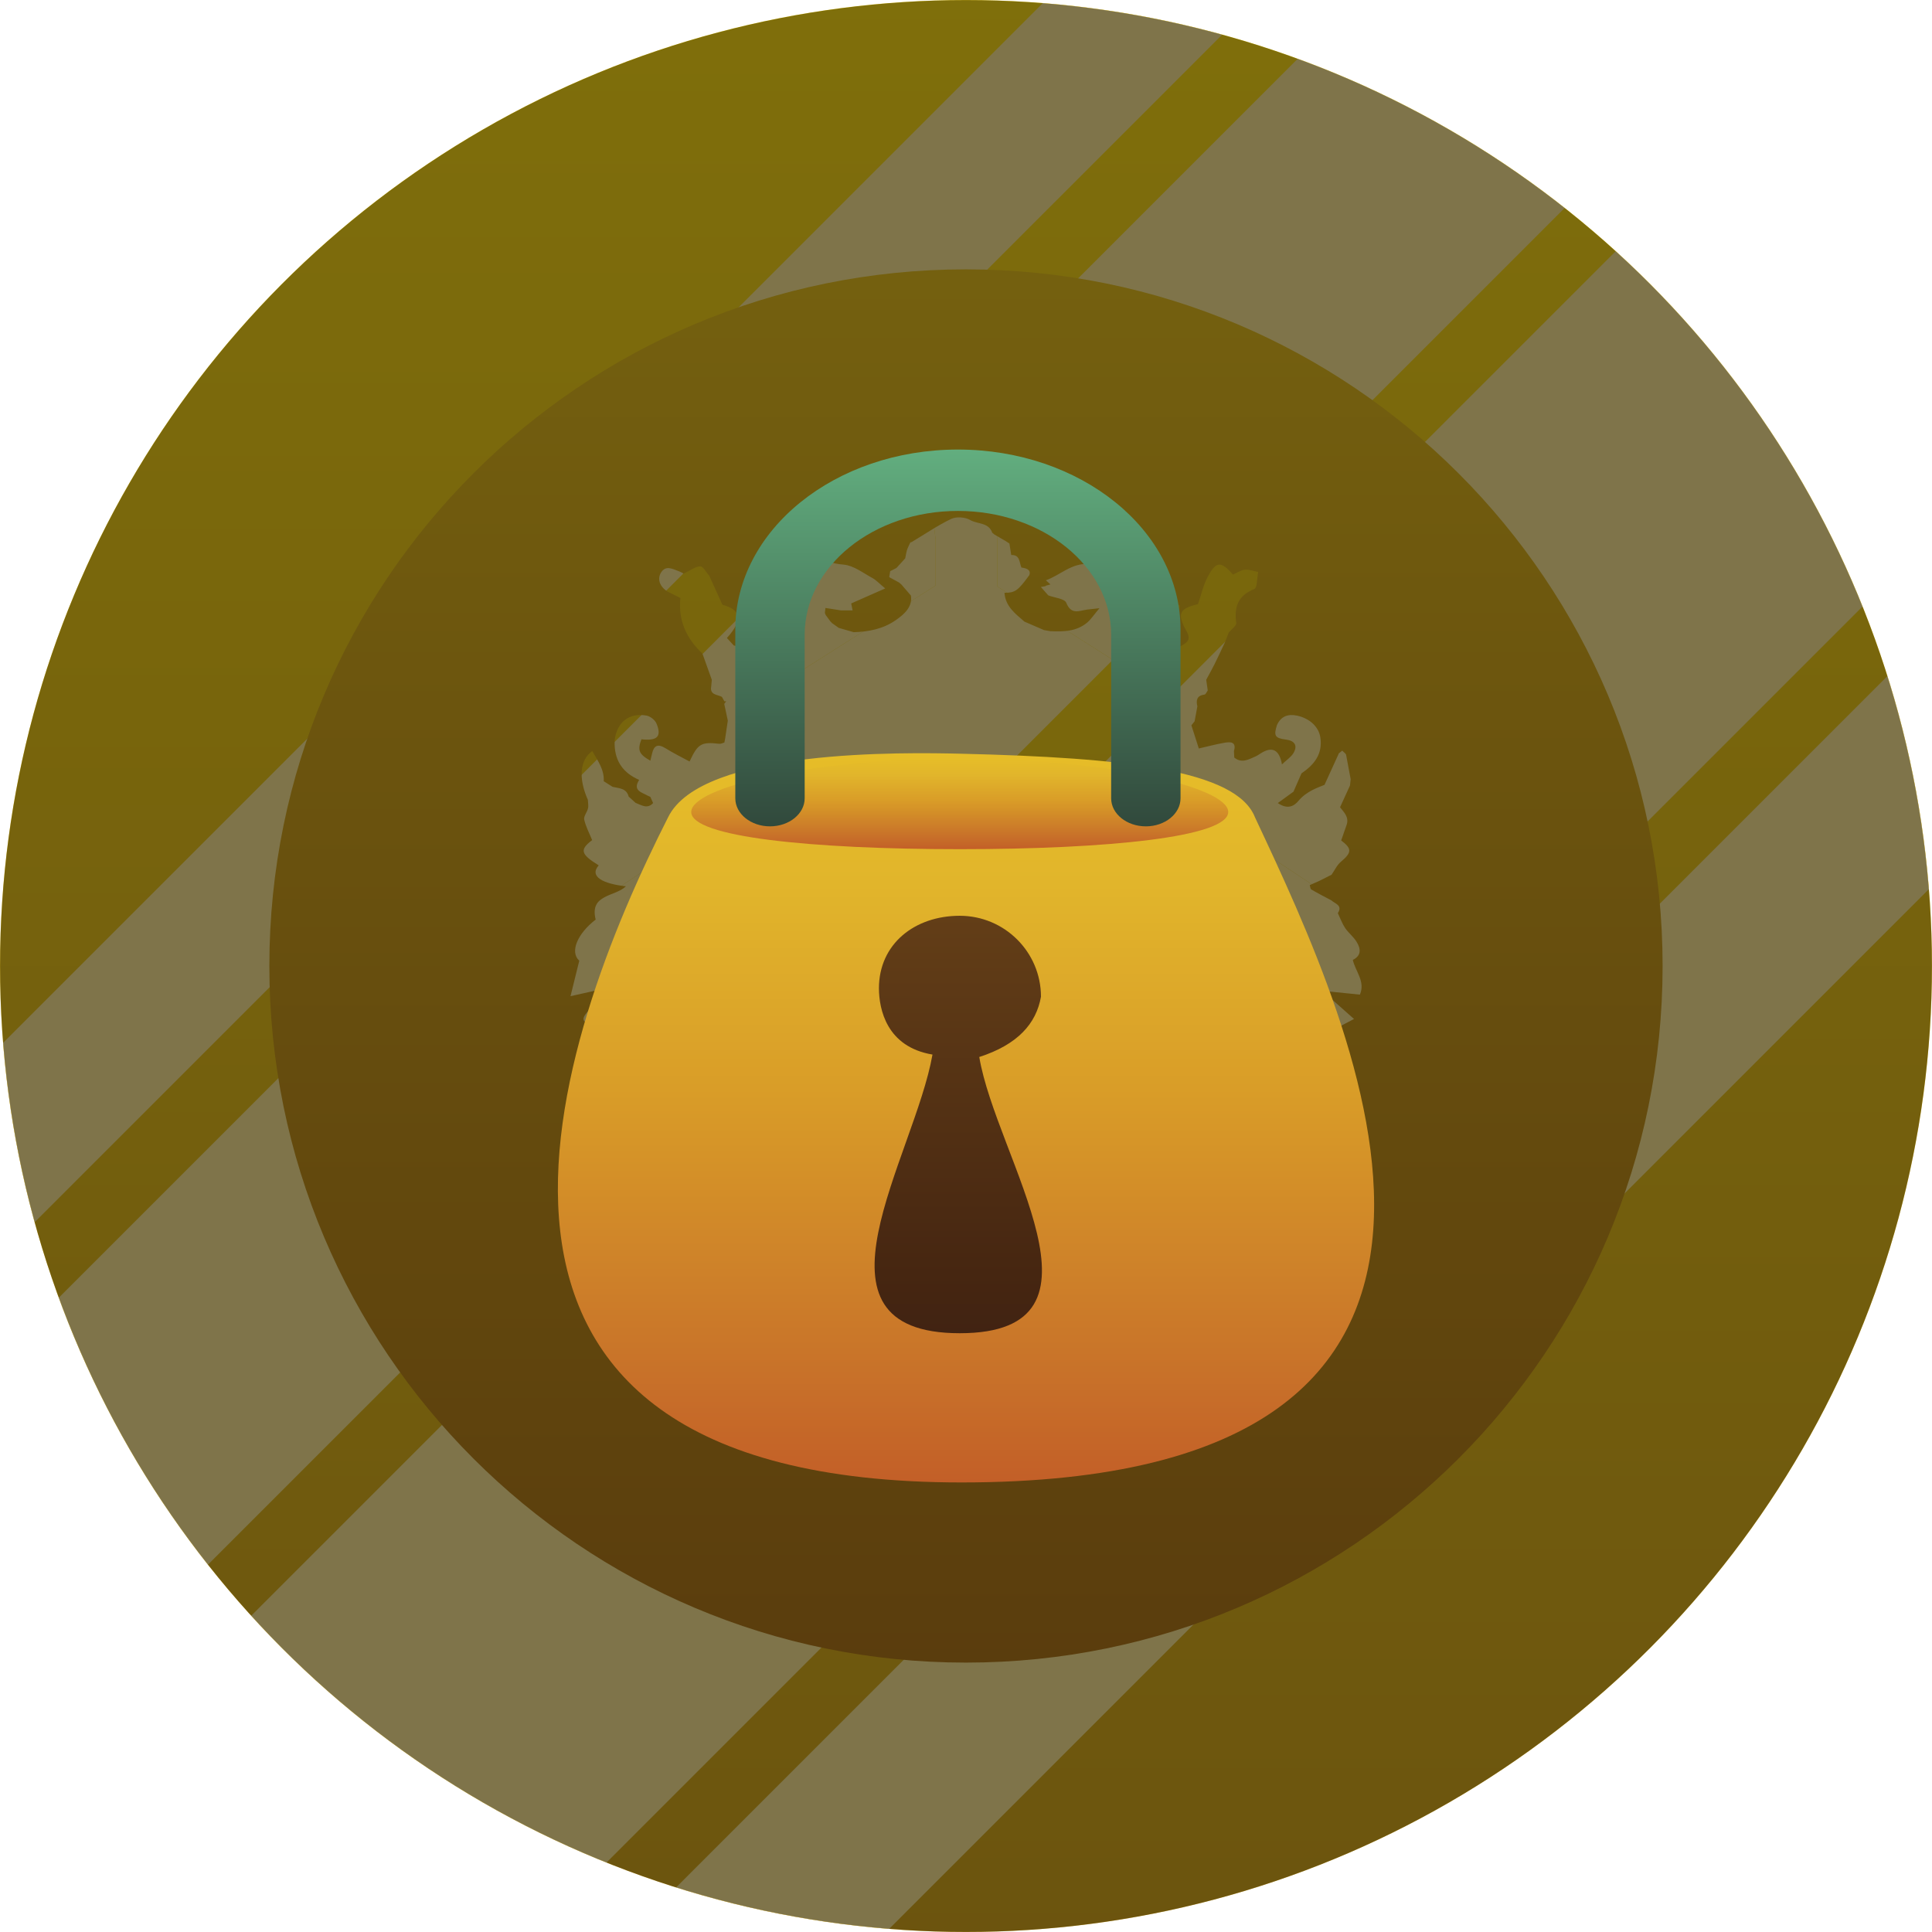
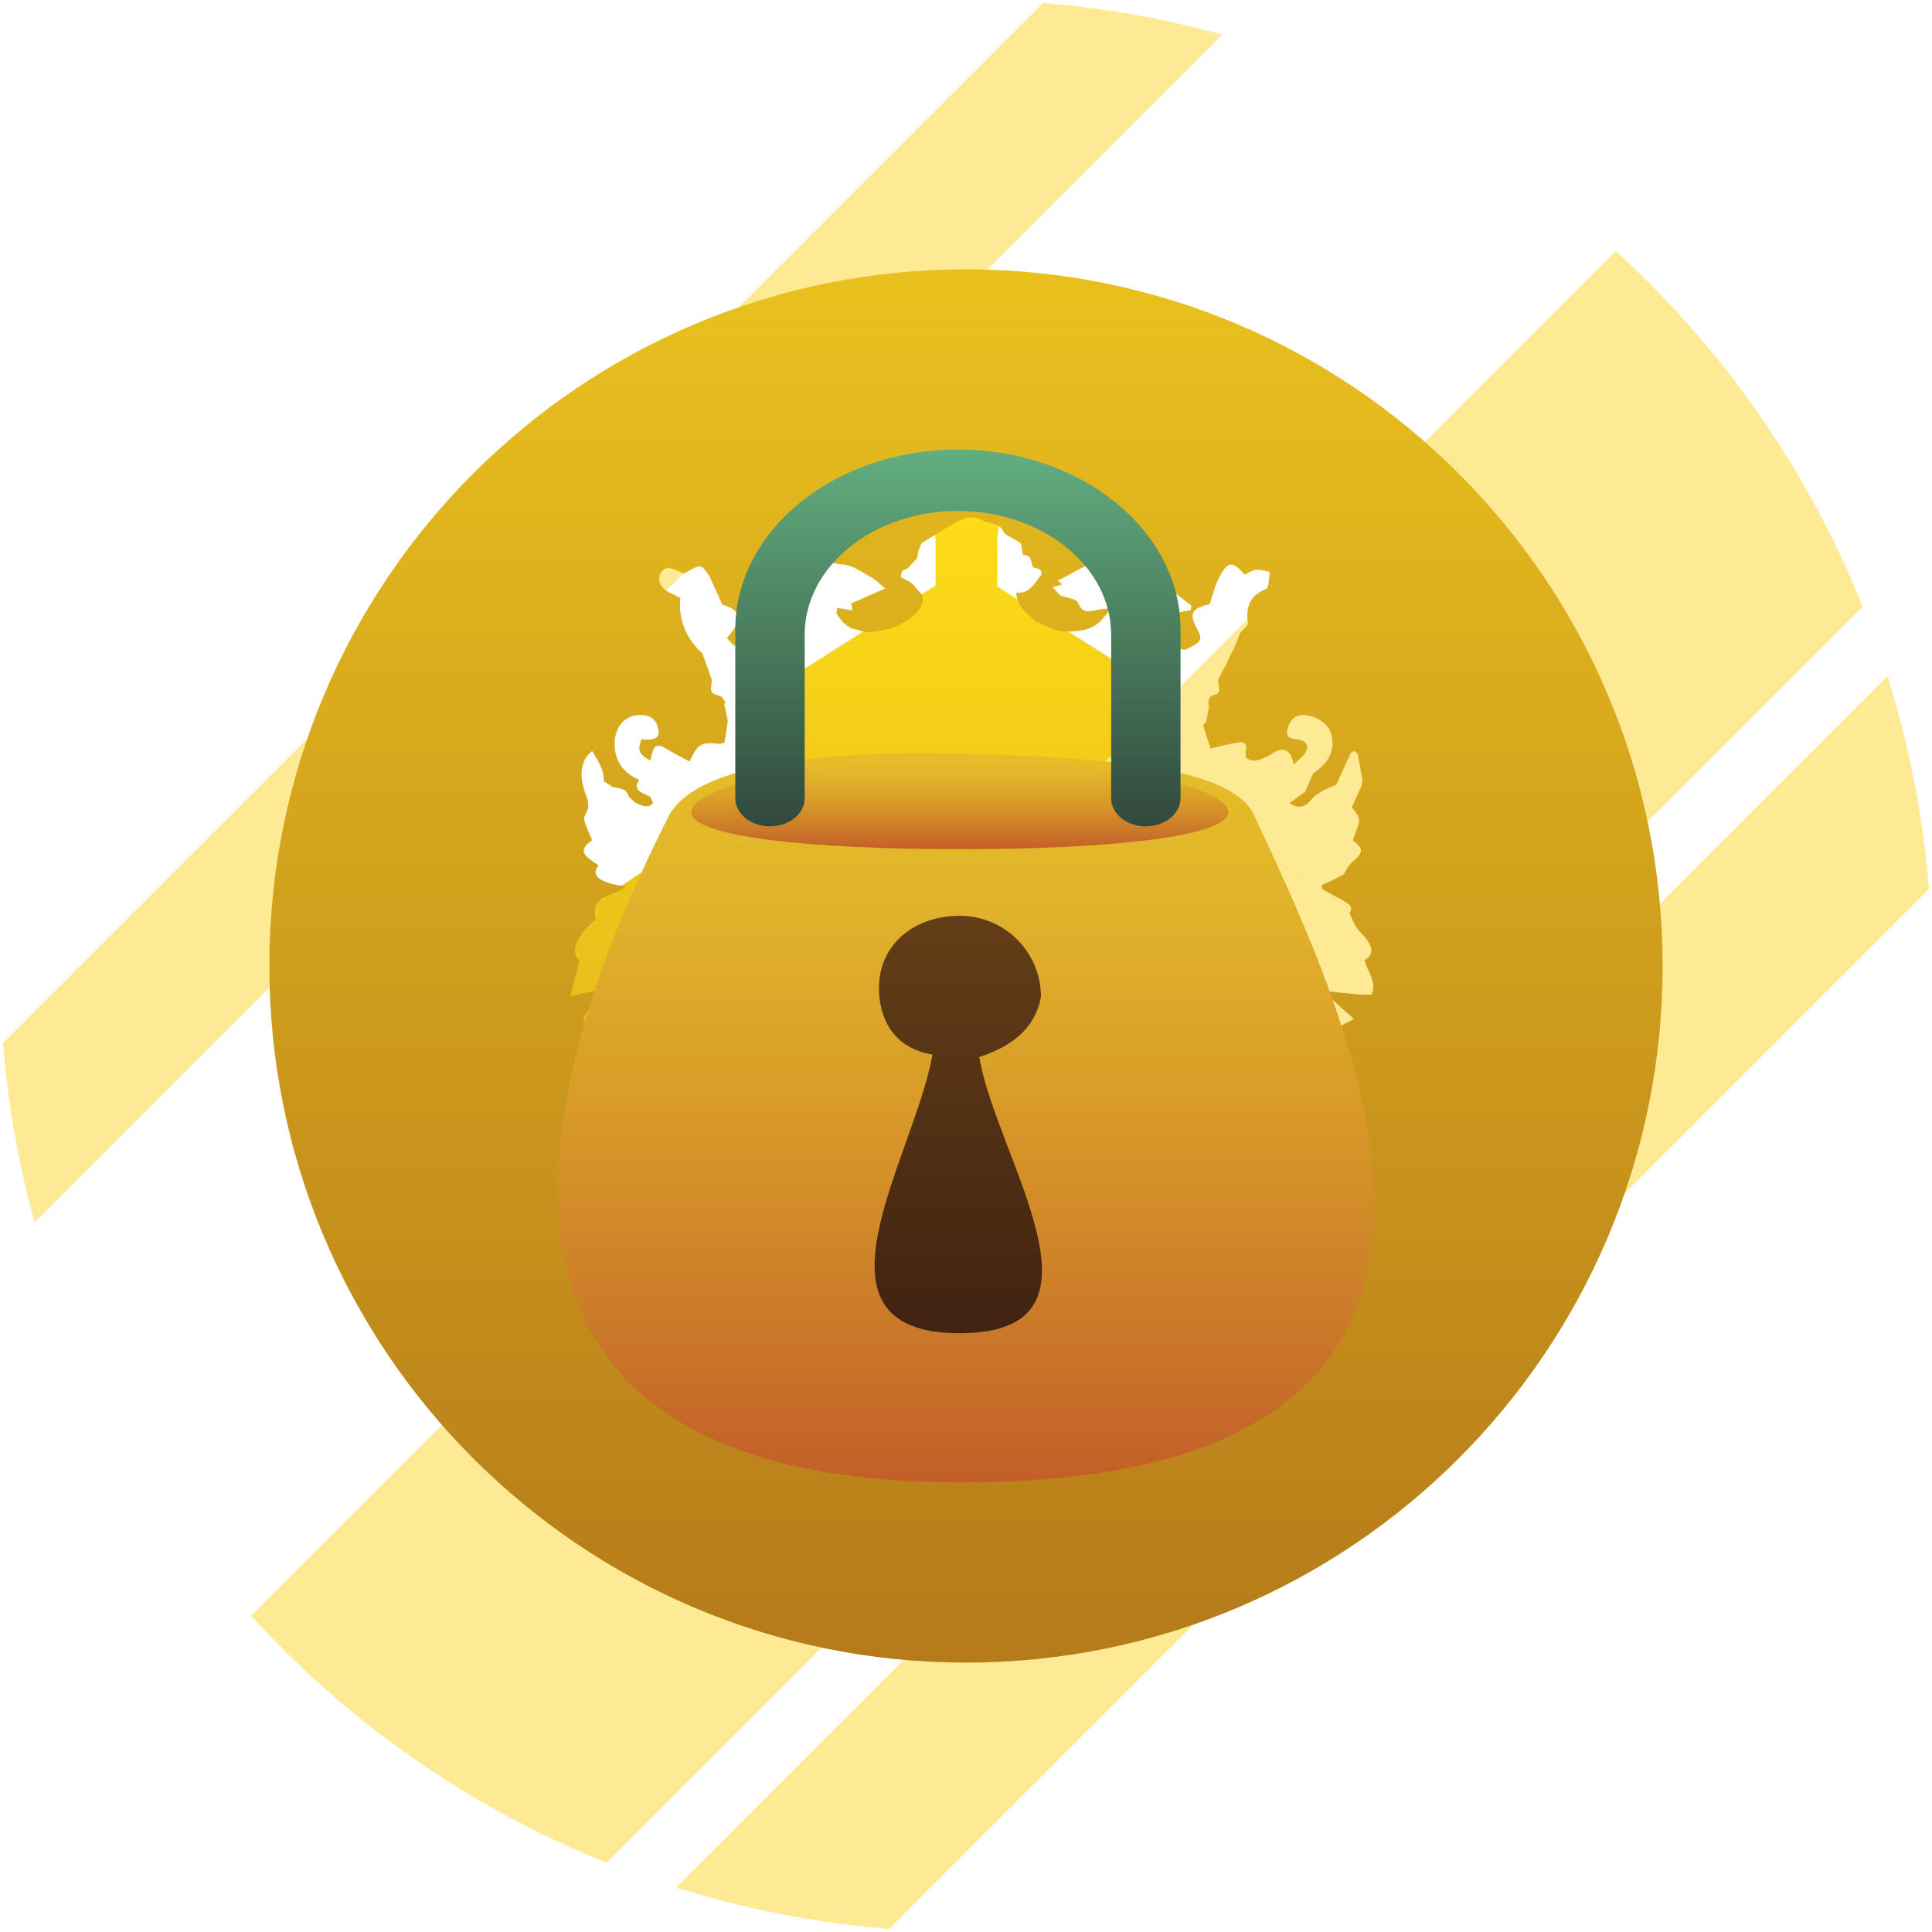
<svg xmlns="http://www.w3.org/2000/svg" xmlns:xlink="http://www.w3.org/1999/xlink" id="Layer_1" viewBox="0 0 427.78 427.78">
  <defs>
    <style>
      .cls-1 {
        fill: url(#linear-gradient-2);
      }

      .cls-2 {
        fill: url(#linear-gradient-10);
      }

      .cls-3 {
        fill: url(#linear-gradient-12);
      }

      .cls-4 {
        fill: #fee994;
      }

      .cls-5 {
        fill: none;
      }

      .cls-6 {
        fill: url(#linear-gradient-4);
      }

      .cls-7 {
        fill: url(#linear-gradient-3);
      }

      .cls-8 {
        clip-path: url(#clippath-1);
      }

      .cls-9 {
        fill: url(#linear-gradient-5);
      }

      .cls-10 {
        fill: url(#linear-gradient-8);
      }

      .cls-11 {
        clip-path: url(#clippath-3);
      }

      .cls-12 {
        fill: #d2d1d4;
      }

      .cls-13 {
        fill: url(#linear-gradient-7);
      }

      .cls-14 {
        fill: url(#linear-gradient-9);
      }

      .cls-15 {
        fill: url(#linear-gradient-11);
      }

      .cls-16 {
        fill: url(#linear-gradient-6);
      }

      .cls-17 {
        clip-path: url(#clippath-2);
      }

      .cls-18 {
        fill: url(#linear-gradient);
      }

      .cls-19 {
        clip-path: url(#clippath);
      }

      .cls-20 {
        opacity: .5;
      }
    </style>
    <clipPath id="clippath">
      <circle class="cls-5" cx="211.13" cy="-315.98" r="213.89" />
    </clipPath>
    <linearGradient id="linear-gradient" x1="295.13" y1="-497.55" x2="295.13" y2="33.6" gradientTransform="translate(-77.59 -276.63) rotate(45)" gradientUnits="userSpaceOnUse">
      <stop offset="0" stop-color="#d2d1d4" />
      <stop offset="1" stop-color="#d2d1d4" />
    </linearGradient>
    <clipPath id="clippath-1">
      <path class="cls-5" d="M302.73-347.12l-5.38,11.72v7.75l-42.86-28.43v-32.62l-3.12-9.31-3.12,9.31v7.85l-30.22-19.18v-10.4l1.46-11.53.03-.25c0-1.57-3.69-2.84-8.25-2.84s-8.25,1.27-8.25,2.84l.03.23,1.34,11.55v10.21l-30.22,19.18v-7.66l-3.12-9.31-3.12,9.31v32.99l-43.04,28.55v-8.25l-5.37-11.72-5.38,11.72v110.1h193.97v-110.1l-5.38-11.72ZM174.18-376.78v-.25h.4l-.4.25ZM247.56-377.03h.69v.44l-.69-.44Z" />
    </clipPath>
    <clipPath id="clippath-2">
      <circle class="cls-5" cx="213.89" cy="213.89" r="213.89" />
    </clipPath>
    <linearGradient id="linear-gradient-2" x1="213.89" y1="0" x2="213.89" y2="427.78" gradientUnits="userSpaceOnUse">
      <stop offset="0" stop-color="#ffde17" />
      <stop offset="1" stop-color="#d8a91d" />
    </linearGradient>
    <linearGradient id="linear-gradient-3" x1="173.21" y1="-101.3" x2="173.21" y2="447.73" gradientTransform="translate(173.22 -71.75) rotate(45)" gradientUnits="userSpaceOnUse">
      <stop offset="0" stop-color="#fee994" />
      <stop offset="1" stop-color="#fee994" />
    </linearGradient>
    <linearGradient id="linear-gradient-4" x1="240.02" y1="-44.79" x2="240.02" y2="524.83" gradientTransform="translate(240.02 -99.42) rotate(45)" xlink:href="#linear-gradient-3" />
    <linearGradient id="linear-gradient-5" x1="297.89" y1="32.32" x2="297.89" y2="563.47" gradientTransform="translate(297.89 -123.39) rotate(45)" xlink:href="#linear-gradient-3" />
    <linearGradient id="linear-gradient-6" x1="127.47" y1="-135.69" x2="127.47" y2="390.63" gradientTransform="translate(127.47 -52.8) rotate(45)" gradientUnits="userSpaceOnUse">
      <stop offset="0" stop-color="#fee994" />
      <stop offset="1" stop-color="#fee994" />
    </linearGradient>
    <clipPath id="clippath-3">
      <path class="cls-5" d="M305.5,182.75l-5.38,11.72v7.75l-42.86-28.43v-32.62l-3.12-9.31-3.12,9.31v7.85l-30.22-19.18v-10.4l1.46-11.53.03-.25c0-1.57-3.69-2.84-8.25-2.84s-8.25,1.27-8.25,2.84l.03.23,1.34,11.55v10.21l-30.22,19.18v-7.66l-3.12-9.31-3.12,9.31v32.99l-43.04,28.55v-8.25l-5.37-11.72-5.38,11.72v110.1h193.97v-110.1l-5.38-11.72ZM176.94,153.09v-.25h.4l-.4.25ZM250.32,152.84h.69v.44l-.69-.44Z" />
    </clipPath>
    <linearGradient id="linear-gradient-7" y1="104.83" x2="213.89" y2="304.57" xlink:href="#linear-gradient-2" />
    <linearGradient id="linear-gradient-8" x1="213.89" y1="59.64" x2="213.89" y2="368.13" gradientUnits="userSpaceOnUse">
      <stop offset="0" stop-color="#e9c11e" />
      <stop offset="1" stop-color="#b57a1a" />
    </linearGradient>
    <linearGradient id="linear-gradient-9" x1="310.12" y1="-9081.9" x2="310.12" y2="-8920.44" gradientTransform="translate(-96.24 -8753.66) scale(1 -1)" gradientUnits="userSpaceOnUse">
      <stop offset="0" stop-color="#c35f28" />
      <stop offset=".18" stop-color="#c97529" />
      <stop offset=".54" stop-color="#d99d28" />
      <stop offset=".82" stop-color="#e1b52b" />
      <stop offset="1" stop-color="#e6bd28" />
    </linearGradient>
    <linearGradient id="linear-gradient-10" x1="308.74" y1="-8941.68" x2="308.74" y2="-8921.66" xlink:href="#linear-gradient-9" />
    <linearGradient id="linear-gradient-11" x1="308.41" y1="-9048.86" x2="308.41" y2="-8956.42" gradientTransform="translate(-96.24 -8753.66) scale(1 -1)" gradientUnits="userSpaceOnUse">
      <stop offset="0" stop-color="#412312" />
      <stop offset=".14" stop-color="#462611" />
      <stop offset="1" stop-color="#633e17" />
    </linearGradient>
    <linearGradient id="linear-gradient-12" x1="308.33" y1="-8936.64" x2="308.33" y2="-8853.21" gradientTransform="translate(-96.24 -8753.66) scale(1 -1)" gradientUnits="userSpaceOnUse">
      <stop offset="0" stop-color="#31493c" />
      <stop offset="1" stop-color="#62ae7f" />
    </linearGradient>
  </defs>
  <g>
    <g class="cls-19">
      <rect class="cls-18" x="-60.52" y="-251.9" width="711.3" height="39.85" transform="translate(250.47 140.74) rotate(-45)" />
    </g>
    <g class="cls-8">
      <rect class="cls-12" x="-60.52" y="-251.91" width="711.3" height="39.85" transform="translate(250.48 140.74) rotate(-45)" />
    </g>
  </g>
  <g>
    <g class="cls-17">
-       <circle class="cls-1" cx="213.89" cy="213.89" r="213.89" />
      <g>
-         <rect class="cls-7" x="-182.44" y="140.64" width="711.3" height="65.15" transform="translate(-71.75 173.21) rotate(-45)" />
        <rect class="cls-6" x="-115.64" y="192.88" width="711.3" height="94.27" transform="translate(-99.42 240.02) rotate(-45)" />
        <rect class="cls-9" x="-57.76" y="277.97" width="711.3" height="39.85" transform="translate(-123.39 297.89) rotate(-45)" />
        <rect class="cls-16" x="-228.18" y="110.96" width="711.3" height="33.02" transform="translate(-52.8 127.47) rotate(-45)" />
      </g>
    </g>
    <g class="cls-11">
      <path class="cls-13" d="M305.5,182.75l-5.38,11.72v7.75l-42.86-28.43v-32.62l-3.12-9.31-3.12,9.31v7.85l-30.22-19.18v-10.4l1.46-11.53.03-.25c0-1.57-3.69-2.84-8.25-2.84s-8.25,1.27-8.25,2.84l.03.23,1.34,11.55v10.21l-30.22,19.18v-7.66l-3.12-9.31-3.12,9.31v32.99l-43.04,28.55v-8.25l-5.37-11.72-5.38,11.72v110.1h193.97v-110.1l-5.38-11.72ZM176.94,153.09v-.25h.4l-.4.25ZM250.32,152.84h.69v.44l-.69-.44Z" />
      <g>
-         <rect class="cls-4" x="-182.44" y="140.64" width="711.3" height="65.15" transform="translate(-71.75 173.21) rotate(-45)" />
        <rect class="cls-4" x="-115.64" y="192.88" width="711.3" height="94.27" transform="translate(-99.42 240.02) rotate(-45)" />
        <rect class="cls-4" x="-57.76" y="277.96" width="711.3" height="39.85" transform="translate(-123.39 297.89) rotate(-45)" />
        <rect class="cls-4" x="-228.18" y="110.96" width="711.3" height="33.02" transform="translate(-52.8 127.47) rotate(-45)" />
      </g>
    </g>
  </g>
-   <path class="cls-10" d="M213.88,59.64c-85.18,0-154.24,69.05-154.24,154.24s69.06,154.25,154.24,154.25,154.25-69.06,154.25-154.25S299.07,59.64,213.88,59.64ZM301.1,220.23c-2.67-.27-5.23-.54-7.81-.8-.08.06-.16.12-.24.16.1.1.22.22.32.32,2.02,1.79,4.04,3.58,6.43,5.71-1.56.82-2.36,1.24-3.17,1.67.83,2.39,1.65,4.8,2.57,7.5-1.26.11-1.9.17-2.32.2,0,1.91.25,3.77-.1,5.52-.23,1.15-1.31,2.14-2.03,3.21-.66-.76-1.34-1.51-1.98-2.29-.19-.23-.27-.57-.41-.85-.96.1-1.9.19-2.86.27-.76.05-1.52.08-2.06.1v5.25c-.42.5-.83.99-1.25,1.48-.05-.18-.09-.36-.13-.54-.17.19-.34.38-.51.56h.62c.08,1.79.16,3.57.25,5.6-1.06-.2-1.79-.33-2.68-.49.1,1.05.18,2.04.27,3.03-.03.78-.08,1.57-.11,2.36-.18.77-.37,1.56-.62,2.64-2.77-1.03-4.24-2.98-5.59-5.05-.34-.35-.7-.7-1.05-1.05-.66.18-1.31.36-2.27.61-.35-.74-.75-1.56-1.14-2.39-.16-.04-.31-.07-.47-.1-.62.78-1.23,1.57-1.84,2.36-.09-.08-.17-.14-.26-.21-.26.69-.52,1.39-.78,2.08-.3,0-.61-.01-.9-.01-.99-.57-1.97-1.14-2.95-1.71-1-.59-2-1.19-3.61-2.14.36,1.95.56,3.06.76,4.17l.02.21c.51.83,1,1.66,1.5,2.49.5,1.31,2.5,2.25.98,4.05l-.57,1.23c-.02.95.18,1.98-.12,2.83-.37,1.03-.96,2.22-1.81,2.76-.59.36-1.81-.27-3.25-.56.3,1.61.61,3.31.93,5,.33.58.68,1.16,1.02,1.74,2.39,2.19,4.78,4.37,7.3,6.69-.17.29-.45.82-.74,1.35.24.26.36.51.55.59,3.12,1.13,6.2.48,9.06-.71,1.01-.42,1.62-2.05,2.17-3.24,1.57-3.42,2.32-3.59,5.19-1.38.63.49,1.86.46,2.7.25.27-.07.59-1.77.23-2.24-.78-1-1.85-2-3.01-2.43-1.53-.57-3.28-.59-4.92-.85-2.76-.43-2.82-.58-1.26-3.37-2.78-.77-5.5-1.52-8.19-2.27,1.23-5.26,8.91-7.08,14.47-3.8,1.36-.3,2.95-1.09,3.37-.68,1.16,1.14,1.9,2.76,2.69,4.26.37.69.22,1.73.69,2.29,3.02,3.52,3.1,7.33,1.43,11.39l-.07.2c-1.49,2.82-2.99,5.64-4.49,8.49,1.91,1.13,1.92,2.48-.5,3.68-1.15.58-2.55.64-3.84.95-.63.04-1.25.08-1.88.13-.16.01-.32.02-.49.03-2.59.16-5.14.39-7.71,1.2-1.48.47-3.43-.54-5.18-.89-5.54-1.62-8.02-4.55-10.68-12.74-.45.35-.86.65-1.27.97-.25.51-.52,1.03-.78,1.55-1.52,4.54-3.73,8.6-7.93,11.24-.72.46-1.55.73-2.33,1.09-1.29.18-2.58.36-3.87.53-.71.18-1.52.2-2.09.57-1.18.78-2.21,1.77-3.35,2.61-.37.28-1.01.67-1.27.52-2.56-1.42-4.91.28-7.35.36-.94.02-2.15-.58-2.77-1.3-.3-.37.45-1.63.72-2.49.08-.12.18-.23.26-.35.02-.32.05-.62.08-.94-1.88-.8-3.37-.13-4.54,1.31-.89,1.11-1.69,1.17-2.65.19-.56.17-1.13.34-1.68.5-.05.44-.09.88-.13,1.32.45.36.89.71,1.34,1.07.63.55,1.27,1.09,1.9,1.63-.74.82-1.33,1.93-2.24,2.38-1.16.57-2.72.38-3.07,2.1-.4.92-.8,1.84-1.21,2.77h0s.01.01.01.01c-2.08,2.36-3.48,1.98-4.91-1.33-.33-.95-.66-1.91-.99-2.85-.15-.07-.25-.17-.29-.34h-.13s-.07-.1-.07-.1c-.63-.08-1.35-.02-1.87-.29-.84-.45-2.01-1.03-2.17-1.74-.14-.63.78-1.74,1.49-2.25,1.98-1.37,1.9-1.88-.83-3.42-1.92,1.37-2.2-.9-3.24-1.48-1.16.24-2.31.48-3.24.68.61,1.27,1.06,2.23,1.51,3.19-1.22.52-2.41,1.39-3.66,1.49-2.45.19-4.94.06-7.39-.16-.74-.08-1.42-.89-2.12-1.35-1.29-.87-2.6-1.75-3.89-2.61-.37-.06-.73-.13-1.11-.18.01.16.09.41.03.44-1.72,1.02-5.79-1.21-6.11-3.32,0,0,0,0,.02,0,0,0,0,0,0-.02h0c-.92-.66-1.84-1.32-2.76-1.99l-.02-.02c-.55-.7-1.08-1.39-1.63-2.09,0,0-.05-.07-.05-.08-.31-.47-.61-.96-.91-1.43l.14-.08-.15.06c-1.17-2.14-2.33-4.28-3.39-6.2-1.29,2.4-2.67,4.95-4.04,7.48-.48.43-.97.86-1.45,1.3-.1-.26-.2-.51-.29-.77.16-.19.33-.38.5-.58-.17.2-.34.39-.51.58v.16s-.16.02-.16.02c.1.2.22.4.33.6-.92.84-1.84,1.69-2.76,2.53-.5.27-.99.54-1.48.81-.47.18-.95.36-1.43.54-.32.11-.65.23-.98.35-.3.06-.61.12-.91.17-1.51.03-3.02.14-4.52.02-2.04-.17-4.06-.56-6.09-.8-1.42-.17-2.94.04-4.24-.45-1.37-.5-2.71-1.45-3.62-2.57-.26-.34,1.02-1.91,1.7-3.08-2.24-1.28-4.38-3.08-5.12-6.05-.03-.15-.07-.29-.1-.45-.32-2.22-.62-4.45-.94-6.68.01-.32.02-.63.03-.96.76-1.54,1.59-3.04,2.25-4.62.43-1.04.53-2.23.96-3.27.53-1.22,1.01-2.68,1.98-3.41.57-.42,2.06.39,3.61.77,1.22-.43,3.09-1.09,4.98-1.74h.15l.05.15c.57-.07,1.14-.13,1.72-.19,1.6.62,3.2,1.24,4.79,1.86.21.12.42.23.63.36.88,1.05,1.76,2.11,2.83,3.41-2.2.41-3.75.61-5.25,1.01-1.04.28-2.01.86-3,1.29.64,3.33.56,3.4-3.48,3.02-.78-.26-1.57-.52-2.36-.79-.91.38-1.84.75-2.76,1.12-.01.47-.02.95-.02,1.42-.32.35-.64.69-.95,1.04.03.95.05,1.9.08,2.84.95.01,1.89.02,2.84.03,1.61-2.64,2.14-2.55,3.81-.19,1.24,1.75,2.98,3.15,4.5,4.7.42.42.89.81,1.33,1.22,2.38.87,4.73.99,6.78-.23.45-1.24.84-2.35,1.24-3.45.11-.24.23-.47.36-.7,2.05-2.15,4.11-4.29,6.17-6.44.23-.54.46-1.07.68-1.61.06-1.08.12-2.16.19-3.27-3.86.43-3.87-.01-5.16-3.72-1.12-3.17.43-5.83.67-8.7.07-.82,1.44-1.52,2.21-2.28.11-.22.21-.44.31-.68-.08-.34-.16-.7-.2-.88-1.55.88-3.04,1.74-4.65,2.64-.52-1.17-.85-1.91-1.17-2.66-.16,0-.26-.06-.33-.2-.41-.22-.83-.43-1.37-.72-.95.44-1.57,3.1-3.1.71-1.09,1.22-2.14,2.39-3.19,3.56-.16.14-.32.29-.48.44-.63.32-1.26.66-1.9,1-.55.36-1.12.7-2.29,1.44-.14-2.94-.25-5.31-.37-7.84-1.35.49-2.79.59-2.5-1.61.17-1.29.69-2.56,1.06-3.82-3.91-1.56-.62-4.57-1.58-6.82-2.53-.5-4.66.63-6.71,2.02-.45.38-.91.76-1.43,1.19-2.36-2.64-1.57-5.56-1.35-8.4.06-.13.13-.27.19-.41-.2-.03-.4-.05-.6-.08-.97.33-1.92.36-1.65-1.01.28-1.45.83-2.86,1.38-4.24.3-.79.84-1.49,1.29-2.26-3.33-1.16-3.48-1.68-1.14-4.12.97-1.01,2.16-1.81,3.26-2.7.26-.47.52-.93.85-1.52-.5-.03-.93-.06-1.36-.09-2.14.47-4.28.95-7.21,1.61.72-2.9,1.31-5.28,1.94-7.85-2.17-1.99-.35-6.04,3.63-9.11-1.41-5.68,4.28-5.01,6.7-7.37-5.02-.54-8.2-2.14-6.03-4.64-4.03-2.49-4.24-3.46-1.45-5.59-.64-1.57-1.42-3.01-1.76-4.56-.15-.72.66-1.62.84-2.47.15-.6-.01-1.26-.03-1.89-2.13-4.81-1.78-8.82.98-10.8.6,1.05,1.25,2.07,1.77,3.17.49,1.05.84,2.18.77,3.52.65.41,1.3.83,1.96,1.24,1.42.33,3.08.28,3.56,2.16.51.46,1.01.93,1.52,1.38,1.29.48,2.58,1.46,3.89.05-.2-.45-.41-.9-.61-1.37-.18-.08-.36-.16-.55-.25-1.33-.77-3.44-1.11-1.93-3.51-3.44-1.49-5.33-4.03-5.43-7.81,0-.32,0-.63,0-.95.49-4.01,3.17-6.17,7.06-5.48.83.15,1.87.97,2.2,1.74,1.21,2.9.2,3.9-3.33,3.51-.91,2.42-.57,3.29,1.98,4.74.14-.56.26-1.08.38-1.59.41-1.79,1.29-2.2,2.93-1.19,1.72,1.07,3.56,1.98,5.37,2.96,1.86-3.98,2.58-4.37,6.62-3.92.35.03.73-.19,1.09-.28.06-.31.12-.61.18-.93.19-1.3.38-2.62.58-3.92-.26-1.24-.52-2.48-.79-3.71.15-.2.29-.39.44-.58-.14-.01-.28-.01-.41.01-.18-.32-.36-.65-.54-.98-1.02-.55-2.75-.38-2.37-2.35.04-.48.08-.95.13-1.42-.69-1.93-1.38-3.86-2.07-5.8-3.56-3.34-5.4-7.36-4.89-12.32-.77-.39-1.53-.8-2.32-1.16-1.97-.91-2.95-2.76-2.02-4.39,1.04-1.8,2.58-.9,3.97-.39.56.21,1.08.53,1.08.54,1.53-.73,2.62-1.61,3.71-1.61.65,0,1.32,1.36,1.98,2.1.9,1.99,1.81,3.99,2.9,6.4,4.1,1.1,4.64,3.34,1,7.36.51.54,1.02,1.1,1.53,1.67,1.84.3,3.67.62,5.51.94.33-.06.66-.12.98-.17.32-.09.63-.18.95-.28.32-.12.64-.25.97-.37.35-.15.7-.3,1.06-.44.63-.54,1.26-1.09,1.89-1.63.36-.86.72-1.72,1.02-2.48-1.04-.43-1.92-.8-2.81-1.18-1.42-.4-2.84-.78-4.25-1.22-1.19-.38-2.34-.83-3.69-1.3,1.32-2.29,2.43-3.94,4.85-3.9.03-.31.06-.63.09-.94.66-.79,1.31-1.57,2.06-2.47-1.24-2.79-.93-3.34,2.64-4.13.26-.07.52-.14.8-.21.1-.3.15-.66.35-.89.83-.94,1.7-1.86,2.56-2.79.62.83,1.24,1.66,1.94,2.58.36,0,1.34-.23,1.5.04,1.43,2.24,3.37,2.69,5.94,2.93,2.19.21,4.27,1.85,6.34,2.97.78.42,1.41,1.13,2.82,2.3-2.86,1.26-5.08,2.24-7.53,3.32.03.16.15.74.31,1.54h-2.59c-1.14-.18-2.28-.35-3.42-.54-.05.36-.09.73-.13,1.09.06.16.12.31.17.45.35.48.68.95,1.03,1.41.15.15.28.3.43.44.49.34.96.68,1.44,1.02,1.11.32,2.21.64,3.32.96,3.3-.1,6.47-.71,9.24-2.62,2.06-1.41,3.82-3.07,3.42-5.5-.7-.81-1.39-1.61-2.09-2.42-.17-.15-.34-.31-.51-.45-.72-.39-1.42-.78-2.13-1.16,0,0-.07-.08-.07-.1.07-.42.15-.85.22-1.27.46-.23.92-.46,1.37-.69.66-.72,1.3-1.42,1.95-2.14.13-.6.21-1.22.39-1.82.17-.53.44-1.02.66-1.53.06-.16.18-.25.35-.24,2.92-1.74,5.74-3.69,8.79-5.15,1.14-.54,3.08-.4,4.18.24,1.62.96,4.1.5,4.9,2.82.17.14.33.27.49.41.84.48,1.67.98,2.51,1.46.27.17.54.35.8.52l.41,2.55c2-.08,1.75,1.67,2.26,2.78q2.28.27,1.74,1.68c-2.53,3.46-3.13,3.9-5.5,3.91.22,3.03,2.42,4.64,4.42,6.38,1.44.62,2.88,1.24,4.32,1.87.48.08.96.17,1.44.25,2.89.12,5.77.08,8.13-1.91.86-.73,1.5-1.73,2.72-3.18-1.43.16-2.08.22-2.73.3-1.75.25-3.52,1.24-4.61-1.49-.37-.94-2.6-1.12-3.99-1.65-.55-.62-1.1-1.24-1.64-1.86.33-.06.66-.12.99-.17l.1-.11h.01c.35-.1.69-.2,1.02-.29-.33-.31-.67-.6-1.01-.91,3.16-1.12,5.69-3.86,9.43-3.6.52.04,1.08-.75,1.63-1.17.93-.61,1.86-1.23,2.79-1.86.43-.29.84-.65,1.26-.99.26-.48.5-.96.75-1.45.36.3.7.6,1.06.9.1.03.14.09.12.19.24.43.47.86.7,1.29.16.2.32.4.47.59.71.61,1.42,1.22,2.13,1.83h.65c.71.39,1.43.79,2.13,1.19-.44.67-.89,1.36-1.11,1.7.98,1.19,1.98,2.39,2.64,3.16,1.9,1.46,3.45,2.65,4.99,3.85-.07.33-.13.65-.21.98-2.63.5-5.26,1-7.88,1.5-.26.18-.52.37-.79.57-.65,2.11-1.55.46-2.8,0,.39,1.15.7,2.02.99,2.9.26.37.5.73.74,1.1.33.54.65,1.09.98,1.63.79.2,1.58.39,2.37.6,1.74.15,3.5.31,5.26.47.33-.18.68-.36,1.02-.53,2.63-1.32,2.83-1.94,1.41-4.34-1.62-3.28-1.02-4.26,2.96-5.25.72-2.1,1.15-4.14,2.09-5.92,1.9-3.63,2.94-3.66,5.66-.61.87-.38,1.72-1,2.61-1.08.96-.09,1.97.32,2.96.51-.28,1.31-.18,3.49-.87,3.77-3.59,1.46-4.49,3.93-3.99,7.49.08.63-1.08,1.43-1.66,2.15-.3.75-.6,1.52-.9,2.28-.75,1.58-1.47,3.17-2.25,4.73-.58,1.16-1.23,2.3-1.84,3.45.11.79.23,1.58.34,2.36-.24.32-.44.87-.72.91-1.68.22-1.92,1.22-1.58,2.61-.2,1.1-.41,2.21-.61,3.31-.23.3-.47.59-.71.89.52,1.62,1.03,3.23,1.64,5.13,1.89-.43,3.76-.94,5.67-1.27,1.3-.22,2.72-.27,2.11,1.84.02.47.05.96.07,1.43,1.61,1.34,3.13.45,4.64-.21.44-.19.83-.47,1.23-.72q3.82-2.42,4.69,2.45c1.01-.97,2-1.6,2.55-2.51.97-1.64.28-2.74-1.67-2.99-2.44-.31-2.75-.83-1.98-3.23.9-1.95,2.45-2.49,4.47-2.06,2.78.61,4.81,2.48,5.14,4.9.52,3.64-1.41,5.99-4.19,7.88-.52,1.19-1.05,2.38-1.77,4.05-.71.51-1.95,1.42-3.47,2.52,2.24,1.53,3.64.62,4.55-.46,1.83-2.2,4.38-2.98,5.79-3.57,1.28-2.82,2.21-4.83,3.12-6.84v-.09c.28-.21.54-.43.8-.64.21.2.42.39.63.57l.1.12.12.17c.34,1.81.69,3.63,1.02,5.45-.05.46-.1.94-.15,1.41-.73,1.6-1.47,3.21-2.2,4.81.9,1.14,2.01,2.19,1.47,3.86-.4,1.15-.8,2.31-1.22,3.49,2.42,1.83,2.37,2.66-.05,4.71-.88.73-1.39,1.9-2.08,2.88-.91.46-1.84.93-2.76,1.39-.69.31-1.38.6-2.07.91.11.32.11.83.33.96,1.46.86,2.97,1.62,4.46,2.42.83.76,2.55,1.09,1.43,2.83.53,1.1.94,2.27,1.6,3.27.75,1.1,1.88,1.96,2.56,3.09.89,1.46,1.15,3.01-.84,3.99.57,2.57,2.81,4.76,1.57,7.68Z" />
-   <circle class="cls-20" cx="213.89" cy="213.89" r="213.87" />
+   <path class="cls-10" d="M213.88,59.64c-85.18,0-154.24,69.05-154.24,154.24s69.06,154.25,154.24,154.25,154.25-69.06,154.25-154.25S299.07,59.64,213.88,59.64ZM301.1,220.23c-2.67-.27-5.23-.54-7.81-.8-.08.06-.16.12-.24.16.1.1.22.22.32.32,2.02,1.79,4.04,3.58,6.43,5.71-1.56.82-2.36,1.24-3.17,1.67.83,2.39,1.65,4.8,2.57,7.5-1.26.11-1.9.17-2.32.2,0,1.91.25,3.77-.1,5.52-.23,1.15-1.31,2.14-2.03,3.21-.66-.76-1.34-1.51-1.98-2.29-.19-.23-.27-.57-.41-.85-.96.1-1.9.19-2.86.27-.76.05-1.52.08-2.06.1v5.25c-.42.5-.83.99-1.25,1.48-.05-.18-.09-.36-.13-.54-.17.19-.34.38-.51.56h.62c.08,1.79.16,3.57.25,5.6-1.06-.2-1.79-.33-2.68-.49.1,1.05.18,2.04.27,3.03-.03.78-.08,1.57-.11,2.36-.18.77-.37,1.56-.62,2.64-2.77-1.03-4.24-2.98-5.59-5.05-.34-.35-.7-.7-1.05-1.05-.66.18-1.31.36-2.27.61-.35-.74-.75-1.56-1.14-2.39-.16-.04-.31-.07-.47-.1-.62.78-1.23,1.57-1.84,2.36-.09-.08-.17-.14-.26-.21-.26.69-.52,1.39-.78,2.08-.3,0-.61-.01-.9-.01-.99-.57-1.97-1.14-2.95-1.71-1-.59-2-1.19-3.61-2.14.36,1.95.56,3.06.76,4.17l.02.21c.51.83,1,1.66,1.5,2.49.5,1.31,2.5,2.25.98,4.05l-.57,1.23c-.02.95.18,1.98-.12,2.83-.37,1.03-.96,2.22-1.81,2.76-.59.36-1.81-.27-3.25-.56.3,1.61.61,3.31.93,5,.33.58.68,1.16,1.02,1.74,2.39,2.19,4.78,4.37,7.3,6.69-.17.29-.45.82-.74,1.35.24.26.36.51.55.59,3.12,1.13,6.2.48,9.06-.71,1.01-.42,1.62-2.05,2.17-3.24,1.57-3.42,2.32-3.59,5.19-1.38.63.49,1.86.46,2.7.25.27-.07.59-1.77.23-2.24-.78-1-1.85-2-3.01-2.43-1.53-.57-3.28-.59-4.92-.85-2.76-.43-2.82-.58-1.26-3.37-2.78-.77-5.5-1.52-8.19-2.27,1.23-5.26,8.91-7.08,14.47-3.8,1.36-.3,2.95-1.09,3.37-.68,1.16,1.14,1.9,2.76,2.69,4.26.37.69.22,1.73.69,2.29,3.02,3.52,3.1,7.33,1.43,11.39l-.07.2c-1.49,2.82-2.99,5.64-4.49,8.49,1.91,1.13,1.92,2.48-.5,3.68-1.15.58-2.55.64-3.84.95-.63.04-1.25.08-1.88.13-.16.01-.32.02-.49.03-2.59.16-5.14.39-7.71,1.2-1.48.47-3.43-.54-5.18-.89-5.54-1.62-8.02-4.55-10.68-12.74-.45.35-.86.65-1.27.97-.25.51-.52,1.03-.78,1.55-1.52,4.54-3.73,8.6-7.93,11.24-.72.46-1.55.73-2.33,1.09-1.29.18-2.58.36-3.87.53-.71.18-1.52.2-2.09.57-1.18.78-2.21,1.77-3.35,2.61-.37.28-1.01.67-1.27.52-2.56-1.42-4.91.28-7.35.36-.94.02-2.15-.58-2.77-1.3-.3-.37.45-1.63.72-2.49.08-.12.18-.23.26-.35.02-.32.05-.62.08-.94-1.88-.8-3.37-.13-4.54,1.31-.89,1.11-1.69,1.17-2.65.19-.56.17-1.13.34-1.68.5-.05.44-.09.88-.13,1.32.45.36.89.71,1.34,1.07.63.55,1.27,1.09,1.9,1.63-.74.82-1.33,1.93-2.24,2.38-1.16.57-2.72.38-3.07,2.1-.4.92-.8,1.84-1.21,2.77h0s.01.01.01.01c-2.08,2.36-3.48,1.98-4.91-1.33-.33-.95-.66-1.91-.99-2.85-.15-.07-.25-.17-.29-.34h-.13s-.07-.1-.07-.1c-.63-.08-1.35-.02-1.87-.29-.84-.45-2.01-1.03-2.17-1.74-.14-.63.78-1.74,1.49-2.25,1.98-1.37,1.9-1.88-.83-3.42-1.92,1.37-2.2-.9-3.24-1.48-1.16.24-2.31.48-3.24.68.61,1.27,1.06,2.23,1.51,3.19-1.22.52-2.41,1.39-3.66,1.49-2.45.19-4.94.06-7.39-.16-.74-.08-1.42-.89-2.12-1.35-1.29-.87-2.6-1.75-3.89-2.61-.37-.06-.73-.13-1.11-.18.01.16.09.41.03.44-1.72,1.02-5.79-1.21-6.11-3.32,0,0,0,0,.02,0,0,0,0,0,0-.02h0c-.92-.66-1.84-1.32-2.76-1.99l-.02-.02c-.55-.7-1.08-1.39-1.63-2.09,0,0-.05-.07-.05-.08-.31-.47-.61-.96-.91-1.43l.14-.08-.15.06c-1.17-2.14-2.33-4.28-3.39-6.2-1.29,2.4-2.67,4.95-4.04,7.48-.48.43-.97.86-1.45,1.3-.1-.26-.2-.51-.29-.77.16-.19.33-.38.5-.58-.17.2-.34.39-.51.58v.16s-.16.02-.16.02c.1.2.22.4.33.6-.92.84-1.84,1.69-2.76,2.53-.5.27-.99.54-1.48.81-.47.18-.95.36-1.43.54-.32.11-.65.23-.98.35-.3.06-.61.12-.91.17-1.51.03-3.02.14-4.52.02-2.04-.17-4.06-.56-6.09-.8-1.42-.17-2.94.04-4.24-.45-1.37-.5-2.71-1.45-3.62-2.57-.26-.34,1.02-1.91,1.7-3.08-2.24-1.28-4.38-3.08-5.12-6.05-.03-.15-.07-.29-.1-.45-.32-2.22-.62-4.45-.94-6.68.01-.32.02-.63.03-.96.76-1.54,1.59-3.04,2.25-4.62.43-1.04.53-2.23.96-3.27.53-1.22,1.01-2.68,1.98-3.41.57-.42,2.06.39,3.61.77,1.22-.43,3.09-1.09,4.98-1.74h.15l.05.15c.57-.07,1.14-.13,1.72-.19,1.6.62,3.2,1.24,4.79,1.86.21.12.42.23.63.36.88,1.05,1.76,2.11,2.83,3.41-2.2.41-3.75.61-5.25,1.01-1.04.28-2.01.86-3,1.29.64,3.33.56,3.4-3.48,3.02-.78-.26-1.57-.52-2.36-.79-.91.38-1.84.75-2.76,1.12-.01.47-.02.95-.02,1.42-.32.35-.64.69-.95,1.04.03.95.05,1.9.08,2.84.95.01,1.89.02,2.84.03,1.61-2.64,2.14-2.55,3.81-.19,1.24,1.75,2.98,3.15,4.5,4.7.42.42.89.81,1.33,1.22,2.38.87,4.73.99,6.78-.23.45-1.24.84-2.35,1.24-3.45.11-.24.23-.47.36-.7,2.05-2.15,4.11-4.29,6.17-6.44.23-.54.46-1.07.68-1.61.06-1.08.12-2.16.19-3.27-3.86.43-3.87-.01-5.16-3.72-1.12-3.17.43-5.83.67-8.7.07-.82,1.44-1.52,2.21-2.28.11-.22.21-.44.31-.68-.08-.34-.16-.7-.2-.88-1.55.88-3.04,1.74-4.65,2.64-.52-1.17-.85-1.91-1.17-2.66-.16,0-.26-.06-.33-.2-.41-.22-.83-.43-1.37-.72-.95.44-1.57,3.1-3.1.71-1.09,1.22-2.14,2.39-3.19,3.56-.16.14-.32.29-.48.44-.63.32-1.26.66-1.9,1-.55.36-1.12.7-2.29,1.44-.14-2.94-.25-5.31-.37-7.84-1.35.49-2.79.59-2.5-1.61.17-1.29.69-2.56,1.06-3.82-3.91-1.56-.62-4.57-1.58-6.82-2.53-.5-4.66.63-6.71,2.02-.45.38-.91.76-1.43,1.19-2.36-2.64-1.57-5.56-1.35-8.4.06-.13.13-.27.19-.41-.2-.03-.4-.05-.6-.08-.97.33-1.92.36-1.65-1.01.28-1.45.83-2.86,1.38-4.24.3-.79.84-1.49,1.29-2.26-3.33-1.16-3.48-1.68-1.14-4.12.97-1.01,2.16-1.81,3.26-2.7.26-.47.52-.93.85-1.52-.5-.03-.93-.06-1.36-.09-2.14.47-4.28.95-7.21,1.61.72-2.9,1.31-5.28,1.94-7.85-2.17-1.99-.35-6.04,3.63-9.11-1.41-5.68,4.28-5.01,6.7-7.37-5.02-.54-8.2-2.14-6.03-4.64-4.03-2.49-4.24-3.46-1.45-5.59-.64-1.57-1.42-3.01-1.76-4.56-.15-.72.66-1.62.84-2.47.15-.6-.01-1.26-.03-1.89-2.13-4.81-1.78-8.82.98-10.8.6,1.05,1.25,2.07,1.77,3.17.49,1.05.84,2.18.77,3.52.65.41,1.3.83,1.96,1.24,1.42.33,3.08.28,3.56,2.16.51.46,1.01.93,1.52,1.38,1.29.48,2.58,1.46,3.89.05-.2-.45-.41-.9-.61-1.37-.18-.08-.36-.16-.55-.25-1.33-.77-3.44-1.11-1.93-3.51-3.44-1.49-5.33-4.03-5.43-7.81,0-.32,0-.63,0-.95.49-4.01,3.17-6.17,7.06-5.48.83.15,1.87.97,2.2,1.74,1.21,2.9.2,3.9-3.33,3.51-.91,2.42-.57,3.29,1.98,4.74.14-.56.26-1.08.38-1.59.41-1.79,1.29-2.2,2.93-1.19,1.72,1.07,3.56,1.98,5.37,2.96,1.86-3.98,2.58-4.37,6.62-3.92.35.03.73-.19,1.09-.28.06-.31.12-.61.18-.93.19-1.3.38-2.62.58-3.92-.26-1.24-.52-2.48-.79-3.71.15-.2.29-.39.44-.58-.14-.01-.28-.01-.41.01-.18-.32-.36-.65-.54-.98-1.02-.55-2.75-.38-2.37-2.35.04-.48.08-.95.13-1.42-.69-1.93-1.38-3.86-2.07-5.8-3.56-3.34-5.4-7.36-4.89-12.32-.77-.39-1.53-.8-2.32-1.16-1.97-.91-2.95-2.76-2.02-4.39,1.04-1.8,2.58-.9,3.97-.39.56.21,1.08.53,1.08.54,1.53-.73,2.62-1.61,3.71-1.61.65,0,1.32,1.36,1.98,2.1.9,1.99,1.81,3.99,2.9,6.4,4.1,1.1,4.64,3.34,1,7.36.51.54,1.02,1.1,1.53,1.67,1.84.3,3.67.62,5.51.94.33-.06.66-.12.98-.17.32-.09.63-.18.95-.28.32-.12.64-.25.97-.37.35-.15.7-.3,1.06-.44.63-.54,1.26-1.09,1.89-1.63.36-.86.72-1.72,1.02-2.48-1.04-.43-1.92-.8-2.81-1.18-1.42-.4-2.84-.78-4.25-1.22-1.19-.38-2.34-.83-3.69-1.3,1.32-2.29,2.43-3.94,4.85-3.9.03-.31.06-.63.09-.94.66-.79,1.31-1.57,2.06-2.47-1.24-2.79-.93-3.34,2.64-4.13.26-.07.52-.14.8-.21.1-.3.15-.66.35-.89.83-.94,1.7-1.86,2.56-2.79.62.83,1.24,1.66,1.94,2.58.36,0,1.34-.23,1.5.04,1.43,2.24,3.37,2.69,5.94,2.93,2.19.21,4.27,1.85,6.34,2.97.78.42,1.41,1.13,2.82,2.3-2.86,1.26-5.08,2.24-7.53,3.32.03.16.15.74.31,1.54c-1.14-.18-2.28-.35-3.42-.54-.05.36-.09.73-.13,1.09.06.16.12.31.17.45.35.48.68.95,1.03,1.41.15.15.28.3.43.44.49.34.96.68,1.44,1.02,1.11.32,2.21.64,3.32.96,3.3-.1,6.47-.71,9.24-2.62,2.06-1.41,3.82-3.07,3.42-5.5-.7-.81-1.39-1.61-2.09-2.42-.17-.15-.34-.31-.51-.45-.72-.39-1.42-.78-2.13-1.16,0,0-.07-.08-.07-.1.07-.42.15-.85.22-1.27.46-.23.92-.46,1.37-.69.66-.72,1.3-1.42,1.95-2.14.13-.6.21-1.22.39-1.82.17-.53.44-1.02.66-1.53.06-.16.18-.25.35-.24,2.92-1.74,5.74-3.69,8.79-5.15,1.14-.54,3.08-.4,4.18.24,1.62.96,4.1.5,4.9,2.82.17.14.33.27.49.41.84.48,1.67.98,2.51,1.46.27.17.54.35.8.52l.41,2.55c2-.08,1.75,1.67,2.26,2.78q2.28.27,1.74,1.68c-2.53,3.46-3.13,3.9-5.5,3.91.22,3.03,2.42,4.64,4.42,6.38,1.44.62,2.88,1.24,4.32,1.87.48.08.96.17,1.44.25,2.89.12,5.77.08,8.13-1.91.86-.73,1.5-1.73,2.72-3.18-1.43.16-2.08.22-2.73.3-1.75.25-3.52,1.24-4.61-1.49-.37-.94-2.6-1.12-3.99-1.65-.55-.62-1.1-1.24-1.64-1.86.33-.06.66-.12.99-.17l.1-.11h.01c.35-.1.69-.2,1.02-.29-.33-.31-.67-.6-1.01-.91,3.16-1.12,5.69-3.86,9.43-3.6.52.04,1.08-.75,1.63-1.17.93-.61,1.86-1.23,2.79-1.86.43-.29.84-.65,1.26-.99.26-.48.5-.96.75-1.45.36.3.7.6,1.06.9.1.03.14.09.12.19.24.43.47.86.7,1.29.16.2.32.4.47.59.71.61,1.42,1.22,2.13,1.83h.65c.71.39,1.43.79,2.13,1.19-.44.67-.89,1.36-1.11,1.7.98,1.19,1.98,2.39,2.64,3.16,1.9,1.46,3.45,2.65,4.99,3.85-.07.33-.13.65-.21.98-2.63.5-5.26,1-7.88,1.5-.26.18-.52.37-.79.57-.65,2.11-1.55.46-2.8,0,.39,1.15.7,2.02.99,2.9.26.37.5.73.74,1.1.33.54.65,1.09.98,1.63.79.2,1.58.39,2.37.6,1.74.15,3.5.31,5.26.47.33-.18.68-.36,1.02-.53,2.63-1.32,2.83-1.94,1.41-4.34-1.62-3.28-1.02-4.26,2.96-5.25.72-2.1,1.15-4.14,2.09-5.92,1.9-3.63,2.94-3.66,5.66-.61.87-.38,1.72-1,2.61-1.08.96-.09,1.97.32,2.96.51-.28,1.31-.18,3.49-.87,3.77-3.59,1.46-4.49,3.93-3.99,7.49.08.63-1.08,1.43-1.66,2.15-.3.75-.6,1.52-.9,2.28-.75,1.58-1.47,3.17-2.25,4.73-.58,1.16-1.23,2.3-1.84,3.45.11.79.23,1.58.34,2.36-.24.32-.44.87-.72.91-1.68.22-1.92,1.22-1.58,2.61-.2,1.1-.41,2.21-.61,3.31-.23.3-.47.59-.71.89.52,1.62,1.03,3.23,1.64,5.13,1.89-.43,3.76-.94,5.67-1.27,1.3-.22,2.72-.27,2.11,1.84.02.47.05.96.07,1.43,1.61,1.34,3.13.45,4.64-.21.44-.19.83-.47,1.23-.72q3.82-2.42,4.69,2.45c1.01-.97,2-1.6,2.55-2.51.97-1.64.28-2.74-1.67-2.99-2.44-.31-2.75-.83-1.98-3.23.9-1.95,2.45-2.49,4.47-2.06,2.78.61,4.81,2.48,5.14,4.9.52,3.64-1.41,5.99-4.19,7.88-.52,1.19-1.05,2.38-1.77,4.05-.71.51-1.95,1.42-3.47,2.52,2.24,1.53,3.64.62,4.55-.46,1.83-2.2,4.38-2.98,5.79-3.57,1.28-2.82,2.21-4.83,3.12-6.84v-.09c.28-.21.54-.43.8-.64.21.2.42.39.63.57l.1.12.12.17c.34,1.81.69,3.63,1.02,5.45-.05.46-.1.94-.15,1.41-.73,1.6-1.47,3.21-2.2,4.81.9,1.14,2.01,2.19,1.47,3.86-.4,1.15-.8,2.31-1.22,3.49,2.42,1.83,2.37,2.66-.05,4.71-.88.73-1.39,1.9-2.08,2.88-.91.46-1.84.93-2.76,1.39-.69.31-1.38.6-2.07.91.11.32.11.83.33.96,1.46.86,2.97,1.62,4.46,2.42.83.76,2.55,1.09,1.43,2.83.53,1.1.94,2.27,1.6,3.27.75,1.1,1.88,1.96,2.56,3.09.89,1.46,1.15,3.01-.84,3.99.57,2.57,2.81,4.76,1.57,7.68Z" />
  <g>
    <path class="cls-14" d="M277.88,180.98c22.28,47.46,69.18,147.26-64.98,147.26-125.92,0-89.36-99.18-64.98-147.26,7.4-15.25,52.52-14.38,64.98-14.09,35.88.85,60.89,3.59,64.98,14.09Z" />
    <path class="cls-2" d="M271.95,179.79c0,5.53-26.62,8.23-59.45,8.23s-59.45-2.69-59.45-8.23,26.62-11.79,59.45-11.79,59.45,6.27,59.45,11.79Z" />
    <path class="cls-15" d="M230.49,220.69c-1.05,5.98-5.17,10.6-13.66,13.35,3.75,22.41,31.72,61.16-4.33,61.16s-10.03-38.97-6.03-61.7c-10.2-1.71-11.83-10.09-11.86-14.64,0-9.9,7.96-16.09,17.89-16.09s17.99,8.02,17.99,17.93Z" />
    <path class="cls-3" d="M261.39,139.37v37.39c0,3.42-3.44,6.21-7.68,6.21s-7.68-2.78-7.68-6.21v-36.21c0-15.14-15.19-27.42-33.93-27.42s-33.93,12.27-33.93,27.42v36.21c0,3.42-3.44,6.21-7.68,6.21s-7.68-2.78-7.68-6.21v-37.39c0-22,22.07-39.83,49.29-39.83s49.29,17.83,49.29,39.83Z" />
  </g>
</svg>